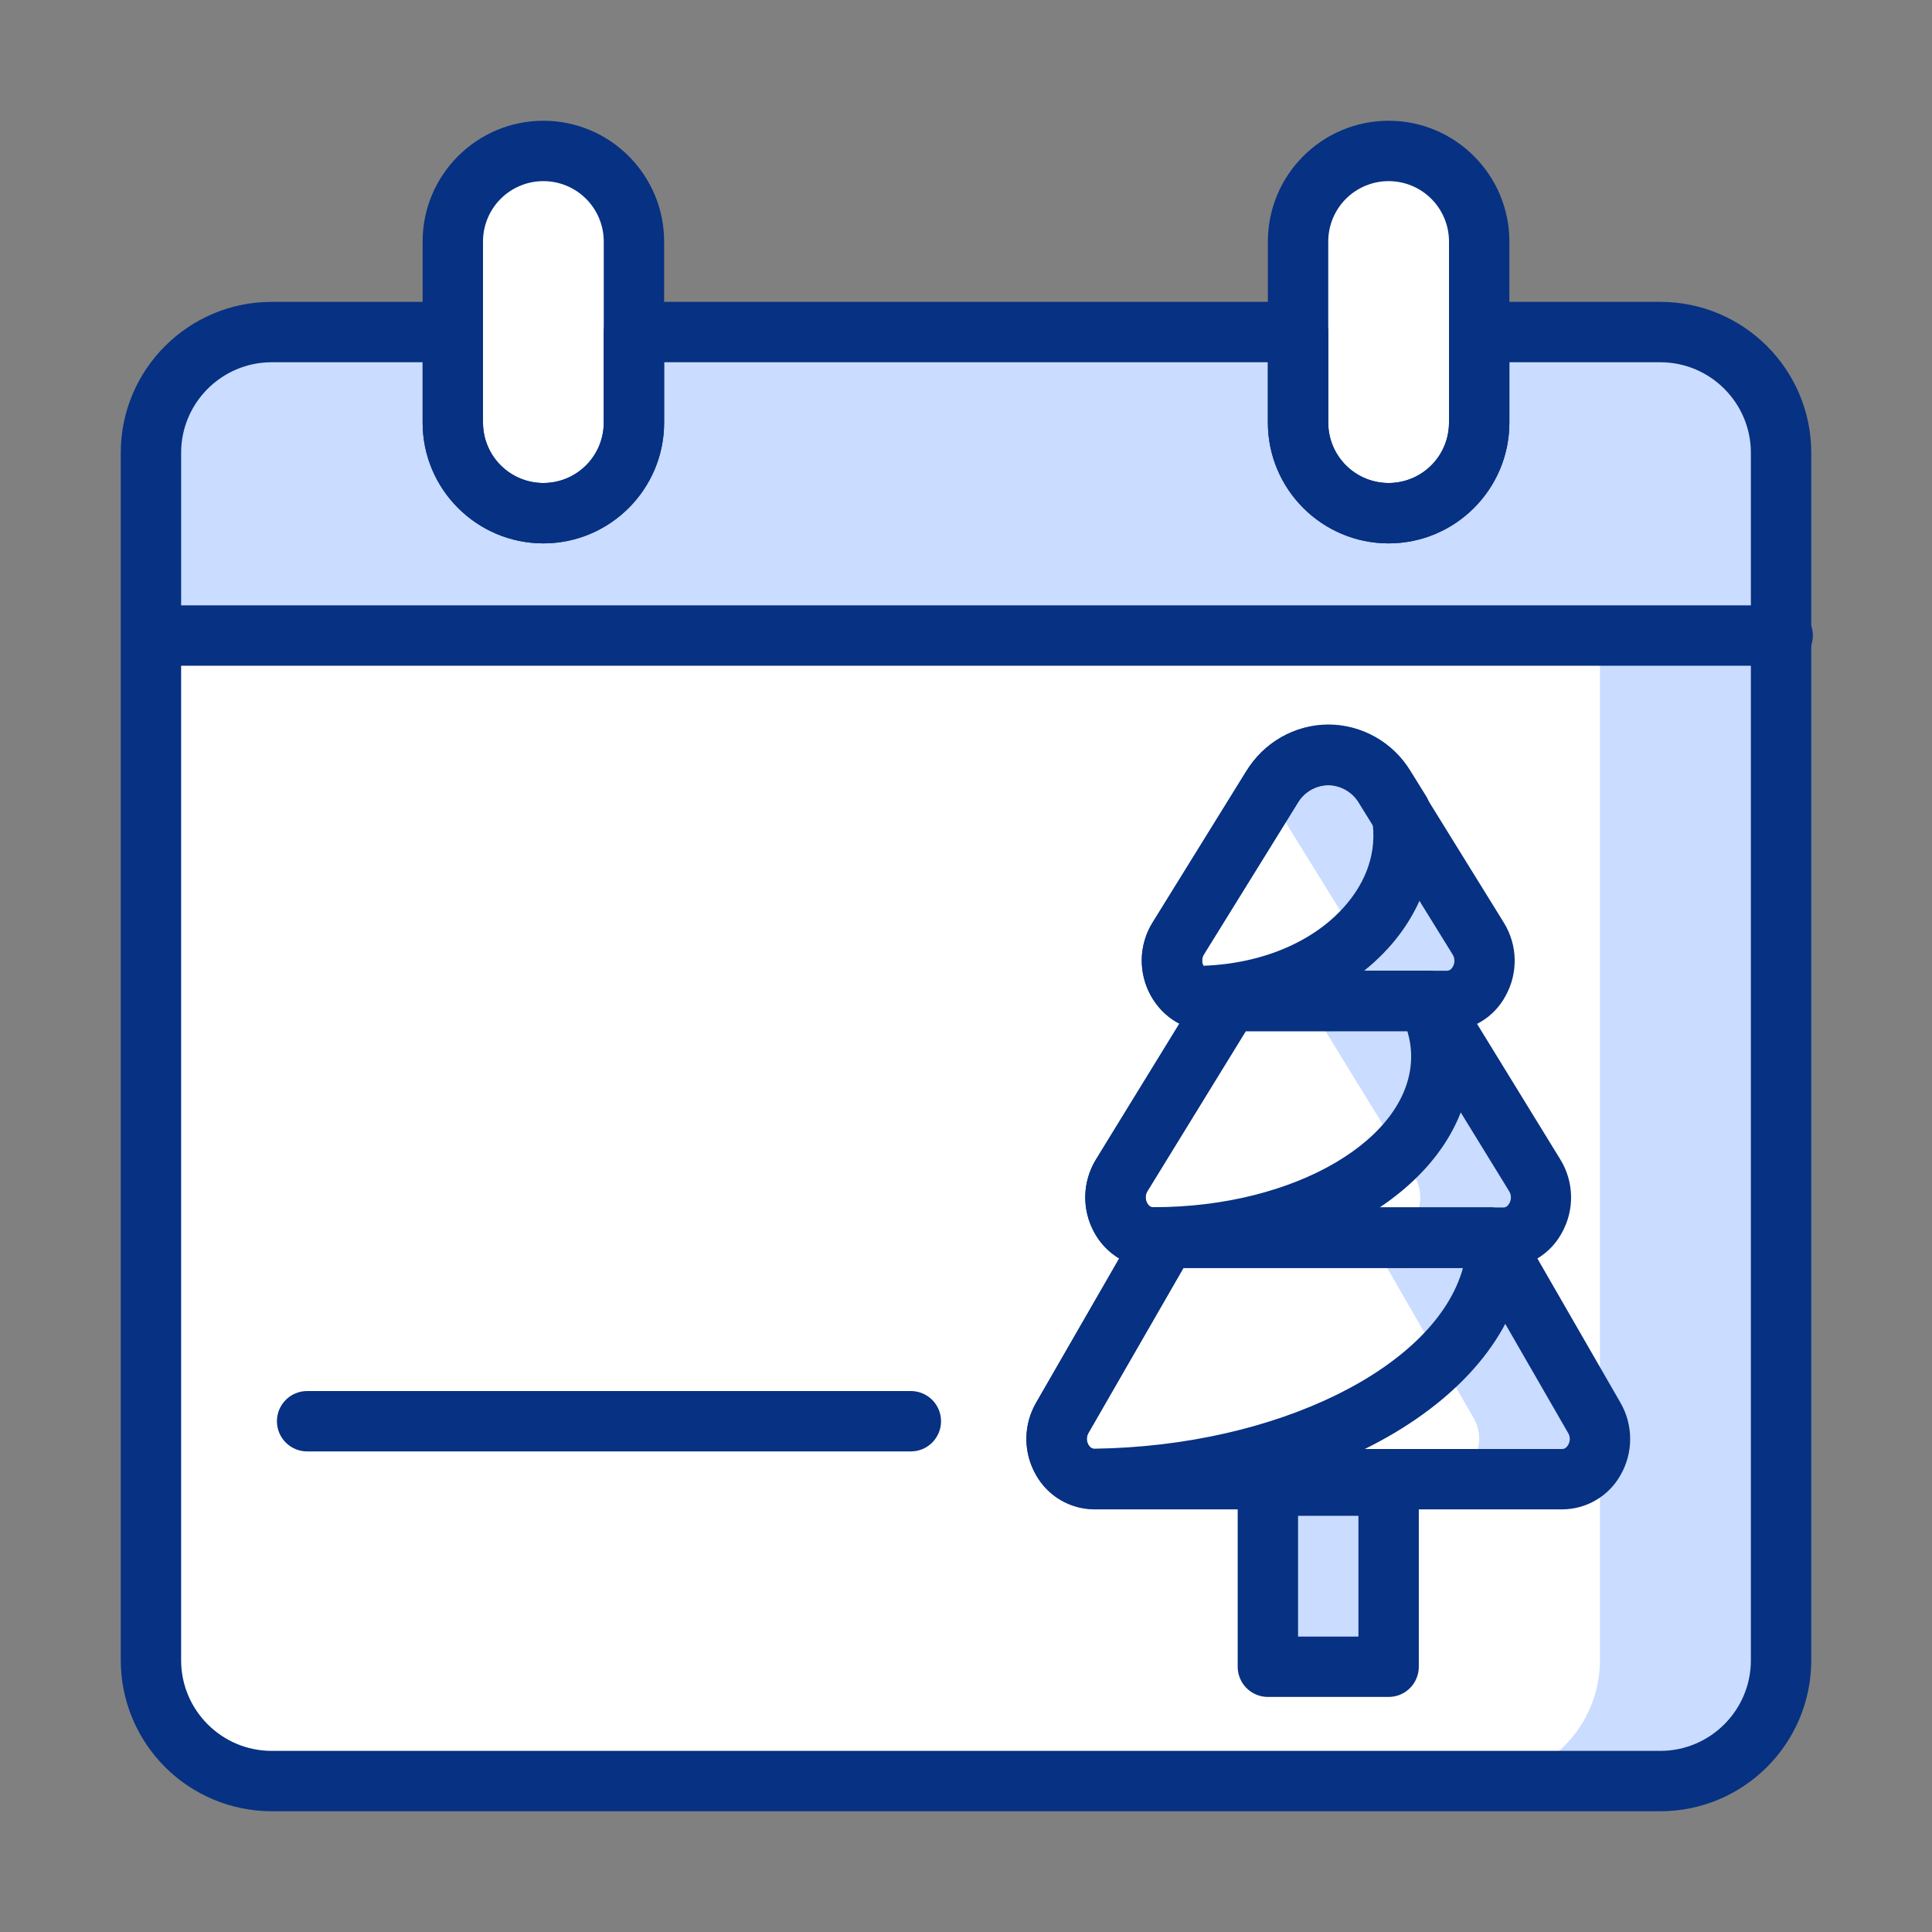
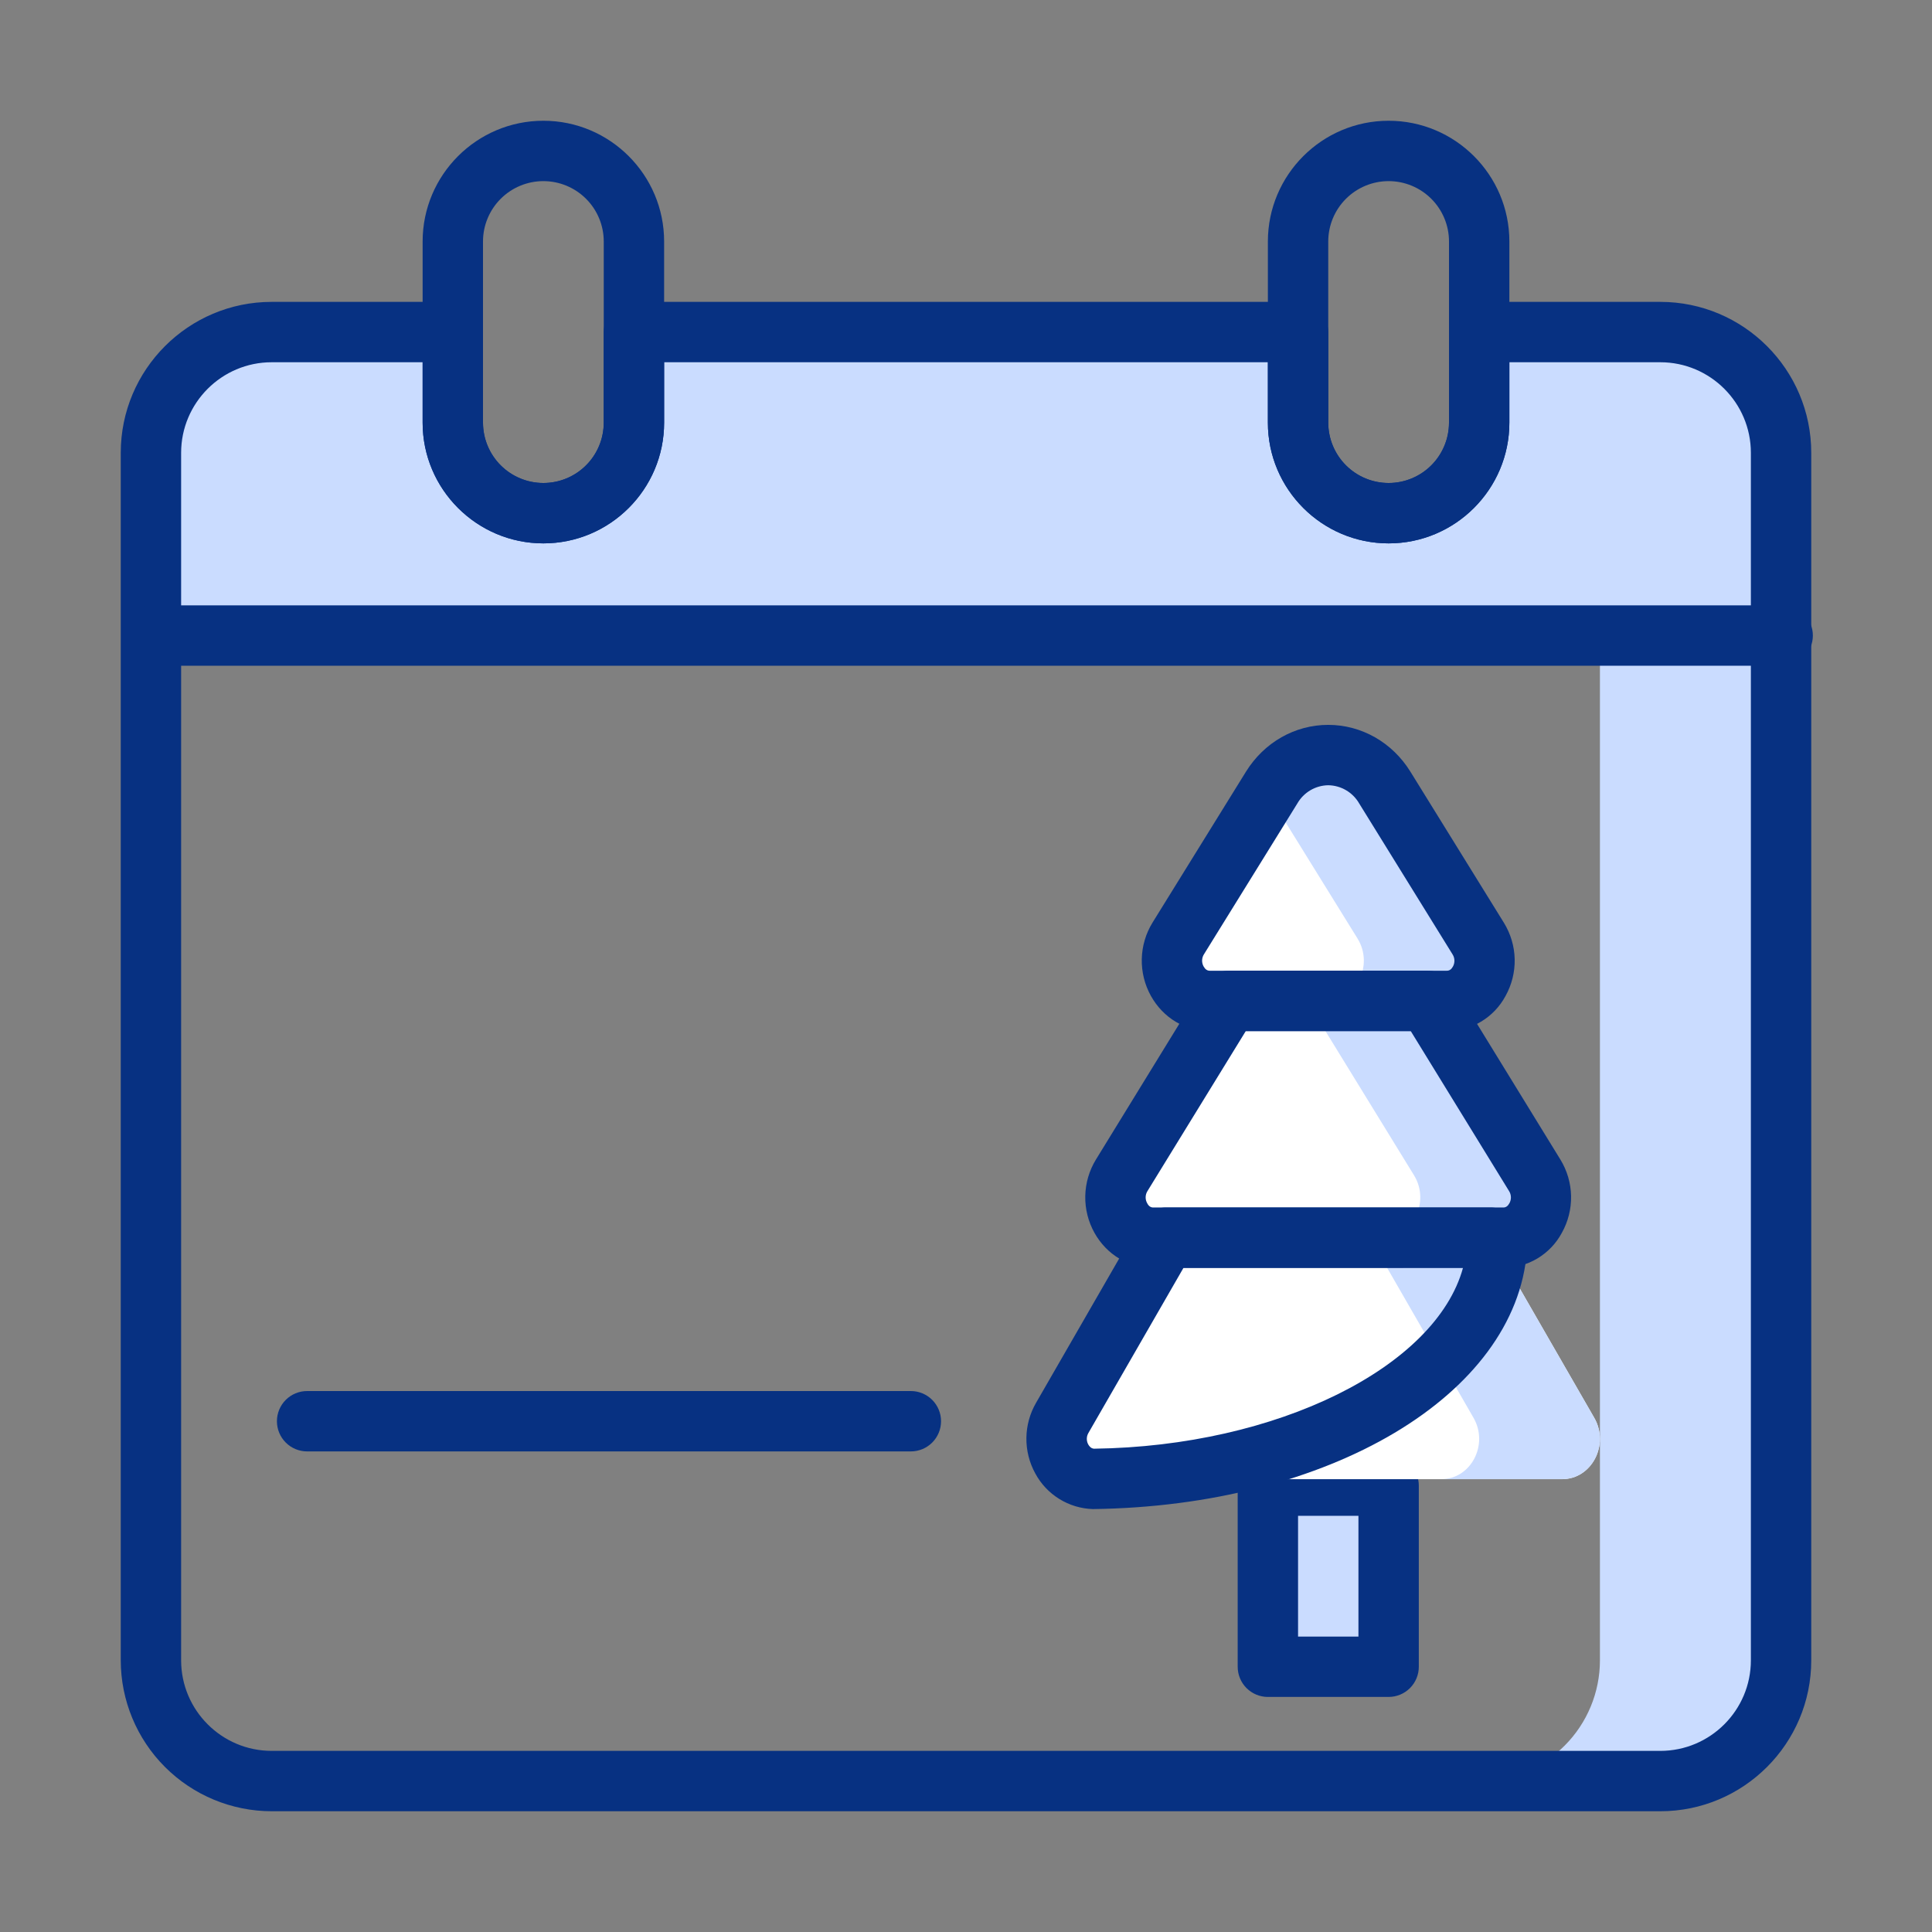
<svg xmlns="http://www.w3.org/2000/svg" width="300" height="300" viewBox="0 0 300 300" fill="none">
  <rect x="0" y="0" width="300" height="300" fill="#808080" stroke="none" />
-   <path d="M257.812 51.562H229.688V65.625C229.688 69.355 228.206 72.931 225.569 75.569C222.931 78.206 219.355 79.688 215.625 79.688C211.895 79.688 208.319 78.206 205.681 75.569C203.044 72.931 201.562 69.355 201.562 65.625V51.562H98.438V65.625C98.438 69.355 96.956 72.931 94.319 75.569C91.681 78.206 88.105 79.688 84.375 79.688C80.645 79.688 77.069 78.206 74.431 75.569C71.794 72.931 70.312 69.355 70.312 65.625V51.562H42.188C37.215 51.562 32.446 53.538 28.929 57.054C25.413 60.571 23.438 65.34 23.438 70.312V257.812C23.438 262.785 25.413 267.554 28.929 271.071C32.446 274.587 37.215 276.562 42.188 276.562H257.812C262.785 276.562 267.554 274.587 271.071 271.071C274.587 267.554 276.562 262.785 276.562 257.812V70.312C276.562 65.34 274.587 60.571 271.071 57.054C267.554 53.538 262.785 51.562 257.812 51.562Z" fill="white" />
  <path d="M257.812 51.562H229.688V65.625C229.688 69.355 228.206 72.931 225.569 75.569C222.931 78.206 219.355 79.688 215.625 79.688C211.895 79.688 208.319 78.206 205.681 75.569C203.044 72.931 201.562 69.355 201.562 65.625V51.562H98.438V65.625C98.438 69.355 96.956 72.931 94.319 75.569C91.681 78.206 88.105 79.688 84.375 79.688C80.645 79.688 77.069 78.206 74.431 75.569C71.794 72.931 70.312 69.355 70.312 65.625V51.562H42.188C37.215 51.562 32.446 53.538 28.929 57.054C25.413 60.571 23.438 65.34 23.438 70.312V98.438H276.562V70.312C276.562 65.34 274.587 60.571 271.071 57.054C267.554 53.538 262.785 51.562 257.812 51.562Z" fill="#CADCFF" />
-   <path d="M84.375 79.688C80.645 79.688 77.069 78.206 74.431 75.569C71.794 72.931 70.312 69.355 70.312 65.625V37.5C70.312 33.77 71.794 30.194 74.431 27.556C77.069 24.919 80.645 23.438 84.375 23.438C88.105 23.438 91.681 24.919 94.319 27.556C96.956 30.194 98.438 33.77 98.438 37.5V65.625C98.438 69.355 96.956 72.931 94.319 75.569C91.681 78.206 88.105 79.688 84.375 79.688ZM215.625 79.688C211.895 79.688 208.319 78.206 205.681 75.569C203.044 72.931 201.562 69.355 201.562 65.625V37.5C201.562 33.77 203.044 30.194 205.681 27.556C208.319 24.919 211.895 23.438 215.625 23.438C219.355 23.438 222.931 24.919 225.569 27.556C228.206 30.194 229.688 33.77 229.688 37.5V65.625C229.688 69.355 228.206 72.931 225.569 75.569C222.931 78.206 219.355 79.688 215.625 79.688Z" fill="white" />
  <path d="M257.812 51.562H229.688C234.66 51.562 239.429 53.538 242.946 57.054C246.462 60.571 248.438 65.34 248.438 70.312V257.812C248.438 262.785 246.462 267.554 242.946 271.071C239.429 274.587 234.66 276.562 229.688 276.562H257.812C262.785 276.562 267.554 274.587 271.071 271.071C274.587 267.554 276.562 262.785 276.562 257.812V70.312C276.562 65.34 274.587 60.571 271.071 57.054C267.554 53.538 262.785 51.562 257.812 51.562ZM196.875 229.688H215.625V257.812H196.875V229.688Z" fill="#CADCFF" />
  <path d="M215.625 263.5H196.875C195.632 263.5 194.44 263.006 193.56 262.127C192.681 261.248 192.188 260.056 192.188 258.812V230.688C192.188 229.444 192.681 228.252 193.56 227.373C194.44 226.494 195.632 226 196.875 226H215.625C216.868 226 218.06 226.494 218.94 227.373C219.819 228.252 220.312 229.444 220.312 230.688V258.812C220.312 260.056 219.819 261.248 218.94 262.127C218.06 263.006 216.868 263.5 215.625 263.5ZM201.562 254.125H210.938V235.375H201.562V254.125Z" fill="#073182" />
  <path d="M247.556 220.162L231.45 192.187H181.05L164.934 220.162C162.534 224.324 165.337 229.687 169.912 229.687H242.569C247.153 229.687 249.956 224.324 247.556 220.162ZM238.322 182.512L221.681 155.418H190.819L174.178 182.512C171.619 186.665 174.412 192.187 179.062 192.187H233.437C238.087 192.187 240.881 186.665 238.322 182.512ZM229.547 145.734L215.025 122.287C214.13 120.752 212.849 119.478 211.308 118.593C209.767 117.708 208.022 117.242 206.245 117.242C204.468 117.242 202.723 117.708 201.182 118.593C199.642 119.478 198.36 120.752 197.465 122.287L182.962 145.715C180.394 149.868 183.178 155.409 187.837 155.409H224.681C229.331 155.418 232.115 149.887 229.547 145.734Z" fill="white" />
  <path d="M247.556 220.162L231.45 192.187H233.437C238.087 192.187 240.881 186.665 238.331 182.512L221.691 155.418H224.691C229.341 155.418 232.125 149.887 229.556 145.743L215.034 122.296C214.14 120.762 212.858 119.488 211.318 118.603C209.777 117.718 208.031 117.252 206.255 117.252C204.478 117.252 202.732 117.718 201.192 118.603C199.651 119.488 198.37 120.762 197.475 122.296L196.875 123.243L210.797 145.734C213.366 149.878 210.581 155.409 205.931 155.409H202.931L219.572 182.503C222.122 186.656 219.338 192.178 214.678 192.178H212.691L228.806 220.153C231.206 224.315 228.403 229.678 223.828 229.678H242.578C247.153 229.687 249.956 224.325 247.556 220.162Z" fill="#CADCFF" />
-   <path d="M242.578 234.375H169.922C168.081 234.369 166.274 233.875 164.686 232.943C163.099 232.011 161.787 230.674 160.884 229.069C159.899 227.36 159.38 225.422 159.38 223.449C159.38 221.476 159.899 219.538 160.884 217.829L176.991 189.854C177.405 189.141 177.999 188.55 178.713 188.139C179.426 187.728 180.236 187.511 181.059 187.51H231.45C233.128 187.51 234.675 188.41 235.519 189.854L251.634 217.829C253.631 221.297 253.631 225.6 251.625 229.069C250.72 230.674 249.407 232.011 247.817 232.943C246.228 233.875 244.42 234.369 242.578 234.375ZM183.769 196.875L169.013 222.507C168.845 222.789 168.757 223.111 168.757 223.439C168.757 223.768 168.845 224.09 169.013 224.372C169.247 224.794 169.556 225 169.922 225H242.578C242.944 225 243.253 224.794 243.497 224.382C243.664 224.099 243.753 223.778 243.754 223.45C243.756 223.122 243.67 222.8 243.506 222.516H243.497L228.731 196.875H183.769Z" fill="#073182" />
  <path d="M233.428 196.874H179.063C175.266 196.874 171.853 194.84 169.95 191.437C168.974 189.69 168.48 187.716 168.52 185.716C168.559 183.715 169.131 181.762 170.175 180.055L186.816 152.962C187.235 152.28 187.823 151.716 188.522 151.326C189.221 150.935 190.009 150.73 190.809 150.73H221.663C222.463 150.73 223.251 150.935 223.95 151.326C224.649 151.716 225.237 152.28 225.656 152.962L242.297 180.055C243.343 181.761 243.916 183.715 243.955 185.716C243.995 187.716 243.5 189.691 242.522 191.437C241.64 193.081 240.328 194.455 238.727 195.413C237.125 196.37 235.294 196.875 233.428 196.874ZM193.444 160.105L178.172 184.959C177.996 185.242 177.9 185.568 177.895 185.902C177.89 186.235 177.976 186.564 178.144 186.852C178.369 187.293 178.688 187.499 179.072 187.499H233.438C233.822 187.499 234.131 187.293 234.366 186.862C234.533 186.573 234.619 186.245 234.614 185.911C234.609 185.577 234.514 185.251 234.338 184.968L219.066 160.115H193.444V160.105Z" fill="#073182" />
  <path d="M224.681 160.107H187.837C184.031 160.107 180.619 158.063 178.716 154.65C177.741 152.899 177.251 150.92 177.295 148.916C177.34 146.912 177.917 144.957 178.969 143.25L193.481 119.813C196.303 115.275 201.075 112.557 206.241 112.557C211.406 112.557 216.187 115.275 219 119.813L233.522 143.279C234.571 144.982 235.156 146.935 235.199 148.936C235.242 150.937 234.75 152.912 233.775 154.66C232.893 156.305 231.582 157.681 229.981 158.64C228.379 159.599 226.548 160.106 224.681 160.107ZM206.25 121.932C205.273 121.946 204.316 122.215 203.475 122.711C202.633 123.208 201.935 123.915 201.45 124.763L186.937 148.2C186.762 148.484 186.667 148.81 186.662 149.143C186.657 149.477 186.743 149.805 186.909 150.094C187.144 150.516 187.462 150.732 187.837 150.732H224.681C225.056 150.732 225.366 150.525 225.6 150.104C225.765 149.814 225.849 149.485 225.842 149.151C225.836 148.818 225.739 148.493 225.562 148.21L211.05 124.754C210.562 123.908 209.863 123.204 209.022 122.709C208.181 122.215 207.226 121.947 206.25 121.932Z" fill="#073182" />
-   <path d="M185.775 159.375C184.754 159.369 183.745 159.152 182.812 158.737C181.537 158.005 180.423 157.023 179.535 155.851C178.648 154.678 178.005 153.339 177.647 151.913C177.27 150.461 177.191 148.948 177.417 147.465C177.643 145.982 178.167 144.561 178.959 143.288L193.528 119.756C194.849 117.558 196.713 115.736 198.941 114.465C201.168 113.194 203.685 112.518 206.25 112.5H206.287C208.852 112.513 211.371 113.184 213.602 114.45C215.833 115.715 217.701 117.533 219.028 119.728L221.597 123.862C221.756 124.219 222.262 125.409 222.328 125.794C223.491 133.163 221.297 140.531 216.159 146.55C209.297 154.575 197.934 159.375 185.775 159.375ZM206.287 121.875H206.269C205.297 121.89 204.346 122.159 203.509 122.654C202.672 123.148 201.979 123.853 201.497 124.697L186.928 148.219C186.767 148.479 186.677 148.777 186.668 149.083C186.658 149.389 186.728 149.692 186.872 149.963C196.144 149.625 204.206 146.128 209.034 140.456C211.284 137.822 213.778 133.566 213.169 128.034L211.069 124.688C210.584 123.844 209.889 123.142 209.05 122.648C208.212 122.155 207.26 121.889 206.287 121.875Z" fill="#073182" />
-   <path d="M179.925 196.874L178.613 196.837C176.782 196.75 175.006 196.183 173.464 195.193C171.922 194.202 170.668 192.822 169.828 191.193C168.914 189.466 168.465 187.531 168.526 185.578C168.587 183.625 169.155 181.722 170.175 180.055L186.816 152.962C187.235 152.28 187.823 151.716 188.522 151.326C189.221 150.935 190.009 150.73 190.81 150.73H221.653C222.521 150.731 223.371 150.973 224.109 151.428C224.847 151.883 225.444 152.534 225.835 153.309C227.588 156.777 228.469 160.396 228.469 164.052C228.488 182.465 207.16 196.874 179.925 196.874ZM193.444 160.105L178.172 184.959C178.004 185.232 177.91 185.544 177.9 185.865C177.89 186.186 177.965 186.504 178.116 186.787C178.275 187.087 178.556 187.434 179.025 187.452H179.128C201.225 187.462 219.122 176.737 219.122 164.052C219.122 162.73 218.925 161.418 218.531 160.096L193.444 160.105Z" fill="#073182" />
  <path d="M169.697 234.328C167.851 234.271 166.053 233.729 164.483 232.756C162.913 231.784 161.626 230.415 160.753 228.787C159.828 227.103 159.355 225.208 159.378 223.286C159.4 221.364 159.92 219.481 160.884 217.819L177 189.844C177.414 189.132 178.008 188.541 178.722 188.129C179.436 187.718 180.245 187.501 181.069 187.5H231.459C233.137 187.5 234.684 188.4 235.528 189.853L236.503 191.559C236.972 192.375 237.178 193.322 237.103 194.25C235.369 216.637 206.4 233.869 169.697 234.328ZM183.769 196.875L169.012 222.506C168.853 222.777 168.766 223.084 168.761 223.398C168.756 223.712 168.833 224.022 168.984 224.297C169.144 224.578 169.425 224.925 169.884 224.953C198.328 224.588 222.956 212.278 227.175 196.866L183.769 196.875ZM84.375 84.375C74.034 84.375 65.625 75.966 65.625 65.625V37.5C65.625 27.159 74.034 18.75 84.375 18.75C94.716 18.75 103.125 27.159 103.125 37.5V65.625C103.125 75.966 94.716 84.375 84.375 84.375ZM84.375 28.125C81.889 28.125 79.504 29.113 77.746 30.871C75.988 32.629 75 35.014 75 37.5V65.625C75 68.111 75.988 70.496 77.746 72.254C79.504 74.012 81.889 75 84.375 75C86.861 75 89.246 74.012 91.004 72.254C92.762 70.496 93.75 68.111 93.75 65.625V37.5C93.75 35.014 92.762 32.629 91.004 30.871C89.246 29.113 86.861 28.125 84.375 28.125ZM215.625 84.375C205.284 84.375 196.875 75.966 196.875 65.625V37.5C196.875 27.159 205.284 18.75 215.625 18.75C225.966 18.75 234.375 27.159 234.375 37.5V65.625C234.375 75.966 225.966 84.375 215.625 84.375ZM215.625 28.125C213.139 28.125 210.754 29.113 208.996 30.871C207.238 32.629 206.25 35.014 206.25 37.5V65.625C206.25 68.111 207.238 70.496 208.996 72.254C210.754 74.012 213.139 75 215.625 75C218.111 75 220.496 74.012 222.254 72.254C224.012 70.496 225 68.111 225 65.625V37.5C225 35.014 224.012 32.629 222.254 30.871C220.496 29.113 218.111 28.125 215.625 28.125Z" fill="#073182" />
  <path d="M257.812 281.25H42.188C35.973 281.245 30.015 278.774 25.62 274.38C21.226 269.986 18.755 264.027 18.75 257.812V70.312C18.75 57.384 29.259 46.875 42.188 46.875H70.312C71.556 46.875 72.748 47.369 73.627 48.248C74.506 49.127 75 50.319 75 51.562V65.625C75 68.111 75.988 70.496 77.746 72.254C79.504 74.012 81.889 75 84.375 75C86.861 75 89.246 74.012 91.004 72.254C92.762 70.496 93.75 68.111 93.75 65.625V51.562C93.75 50.319 94.244 49.127 95.123 48.248C96.002 47.369 97.194 46.875 98.438 46.875H201.562C202.806 46.875 203.998 47.369 204.877 48.248C205.756 49.127 206.25 50.319 206.25 51.562V65.625C206.25 68.111 207.238 70.496 208.996 72.254C210.754 74.012 213.139 75 215.625 75C218.111 75 220.496 74.012 222.254 72.254C224.012 70.496 225 68.111 225 65.625V51.562C225 50.319 225.494 49.127 226.373 48.248C227.252 47.369 228.444 46.875 229.688 46.875H257.812C270.741 46.875 281.25 57.384 281.25 70.312V257.812C281.25 270.741 270.741 281.25 257.812 281.25ZM42.188 56.25C34.434 56.25 28.125 62.559 28.125 70.312V257.812C28.125 265.566 34.434 271.875 42.188 271.875H257.812C265.566 271.875 271.875 265.566 271.875 257.812V70.312C271.875 62.559 265.566 56.25 257.812 56.25H234.375V65.625C234.375 75.966 225.966 84.375 215.625 84.375C205.284 84.375 196.875 75.966 196.875 65.625V56.25H103.125V65.625C103.125 75.966 94.716 84.375 84.375 84.375C74.034 84.375 65.625 75.966 65.625 65.625V56.25H42.188Z" fill="#073182" />
  <path d="M47.688 225.375H141.438C142.681 225.375 143.873 224.881 144.752 224.002C145.631 223.123 146.125 221.931 146.125 220.688C146.125 219.444 145.631 218.252 144.752 217.373C143.873 216.494 142.681 216 141.438 216H47.688C46.444 216 45.252 216.494 44.373 217.373C43.494 218.252 43 219.444 43 220.688C43 221.931 43.494 223.123 44.373 224.002C45.252 224.881 46.444 225.375 47.688 225.375Z" fill="#073182" />
  <path d="M23.688 103.375H276.812C278.056 103.375 279.248 102.881 280.127 102.002C281.006 101.123 281.5 99.931 281.5 98.688C281.5 97.444 281.006 96.252 280.127 95.373C279.248 94.494 278.056 94 276.812 94H23.688C22.444 94 21.252 94.494 20.373 95.373C19.494 96.252 19 97.444 19 98.688C19 99.931 19.494 101.123 20.373 102.002C21.252 102.881 22.444 103.375 23.688 103.375Z" fill="#073182" />
</svg>